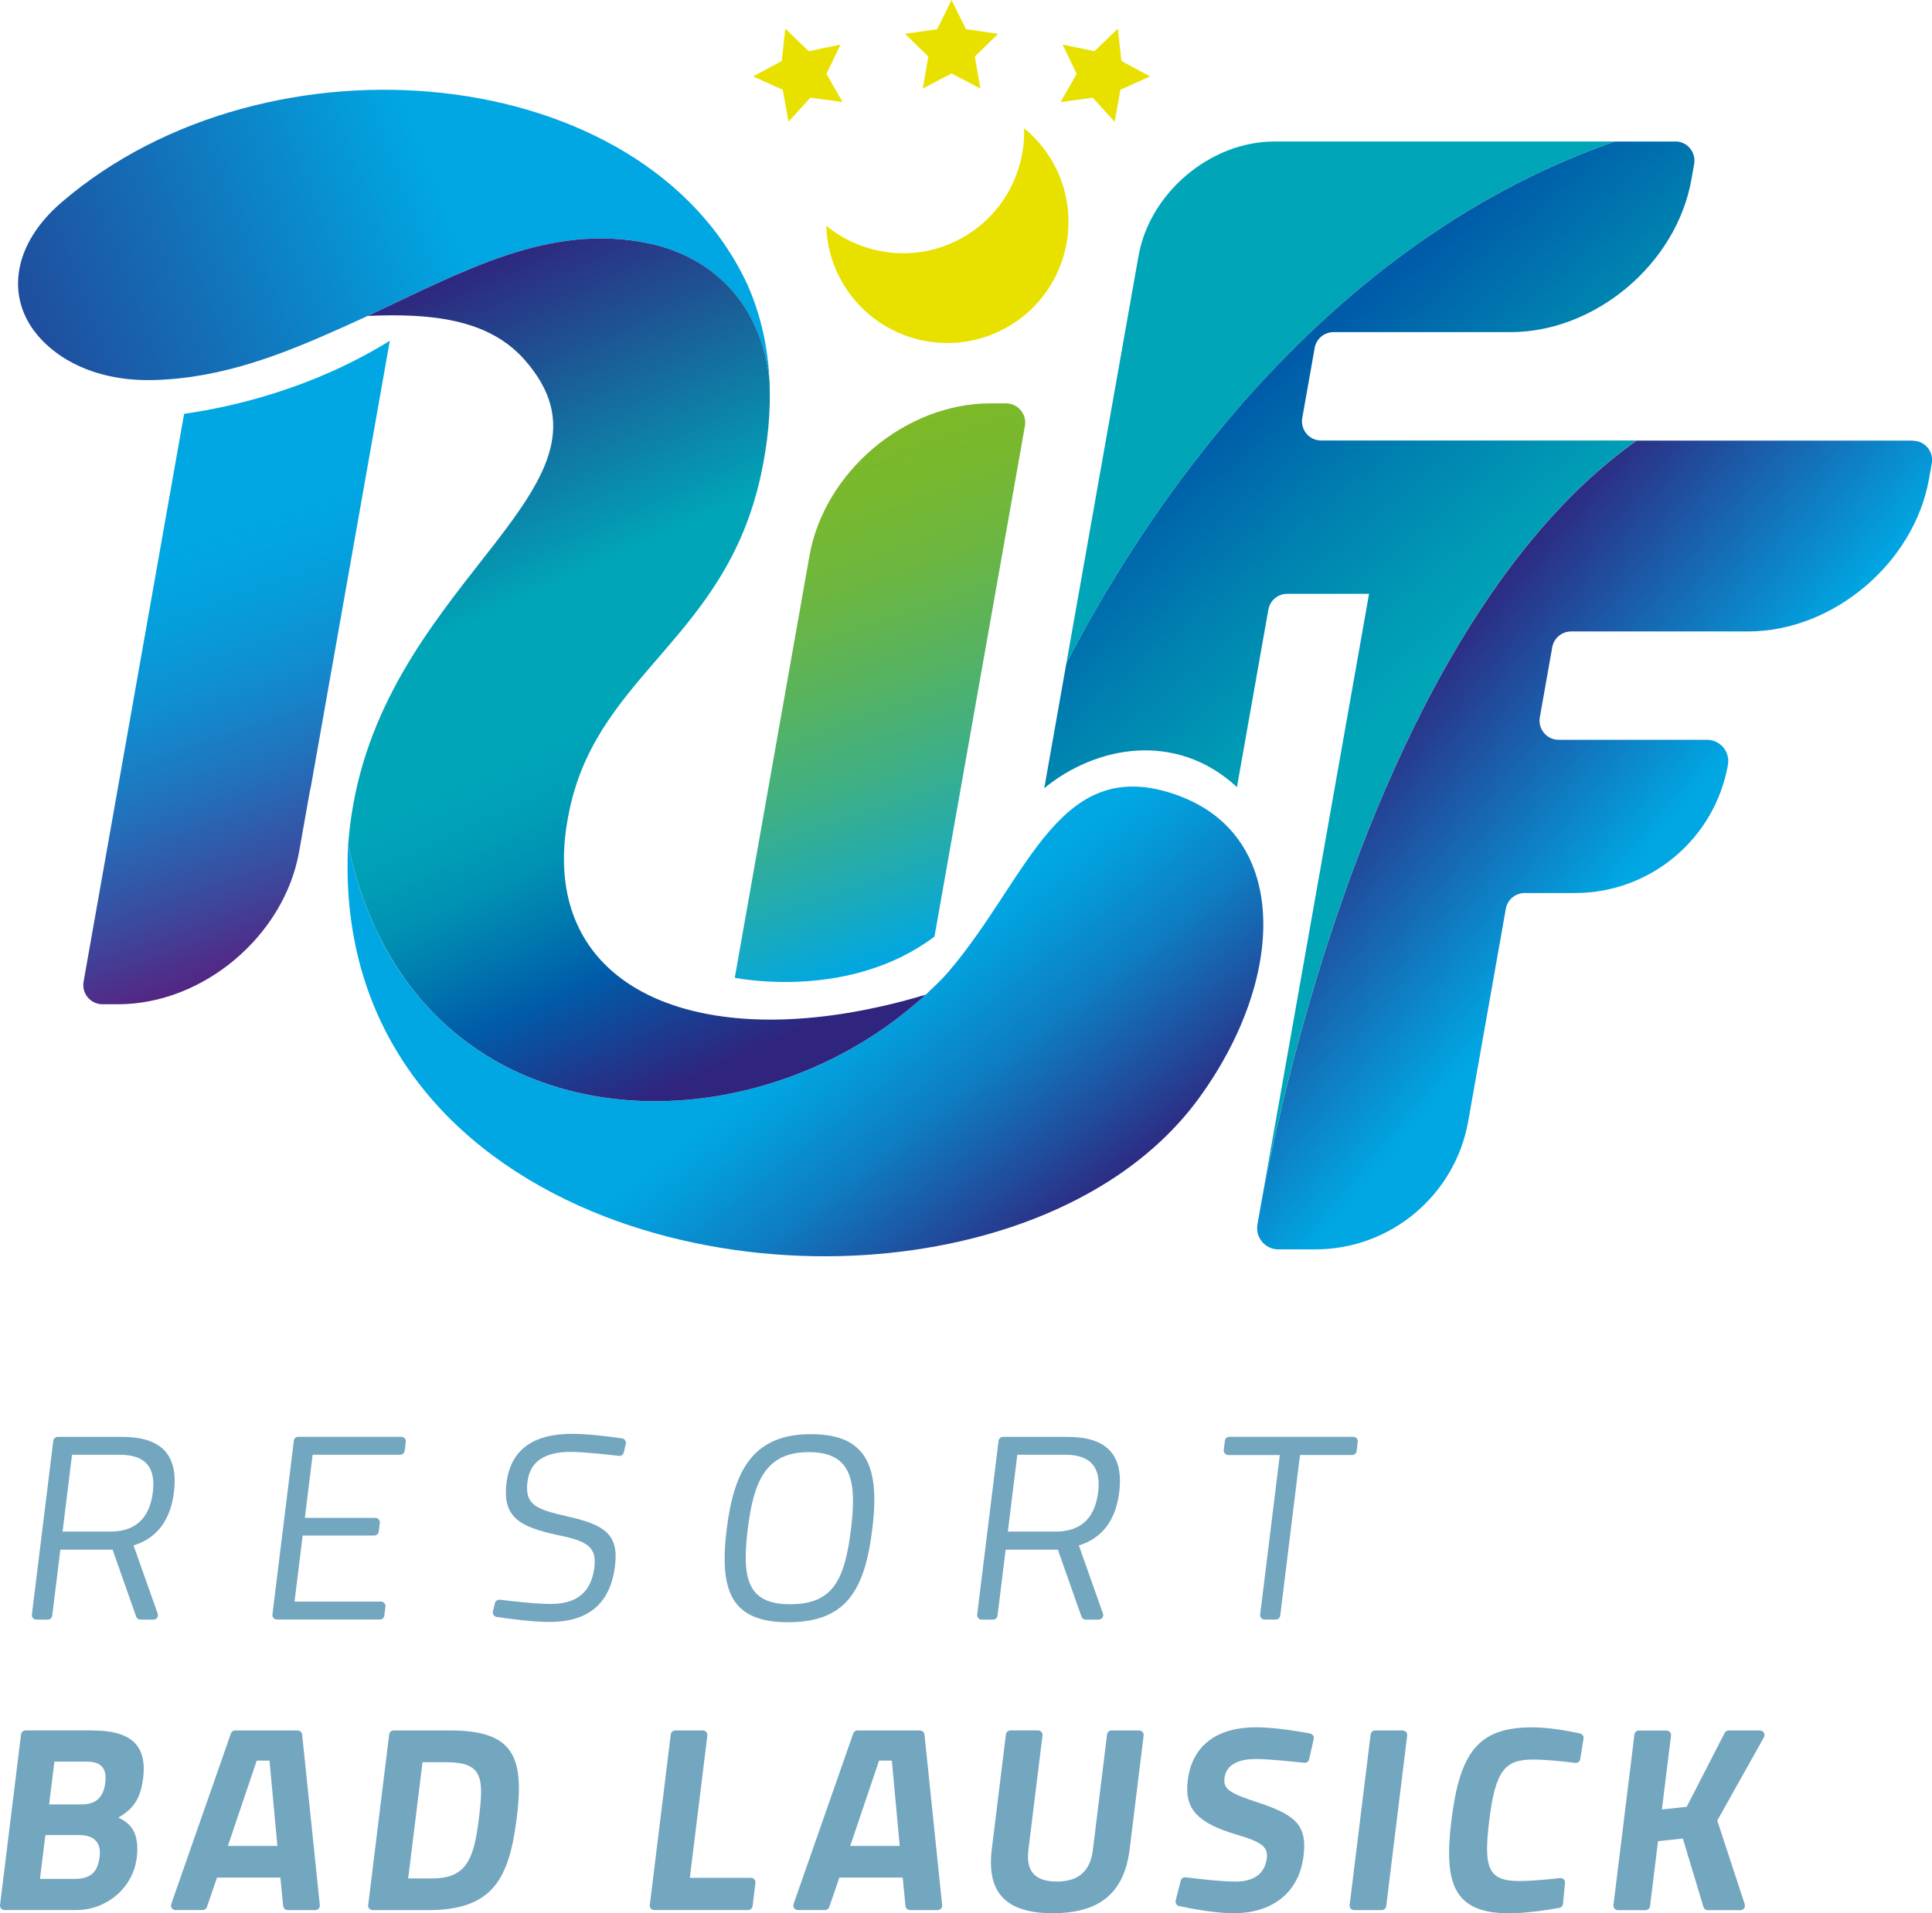
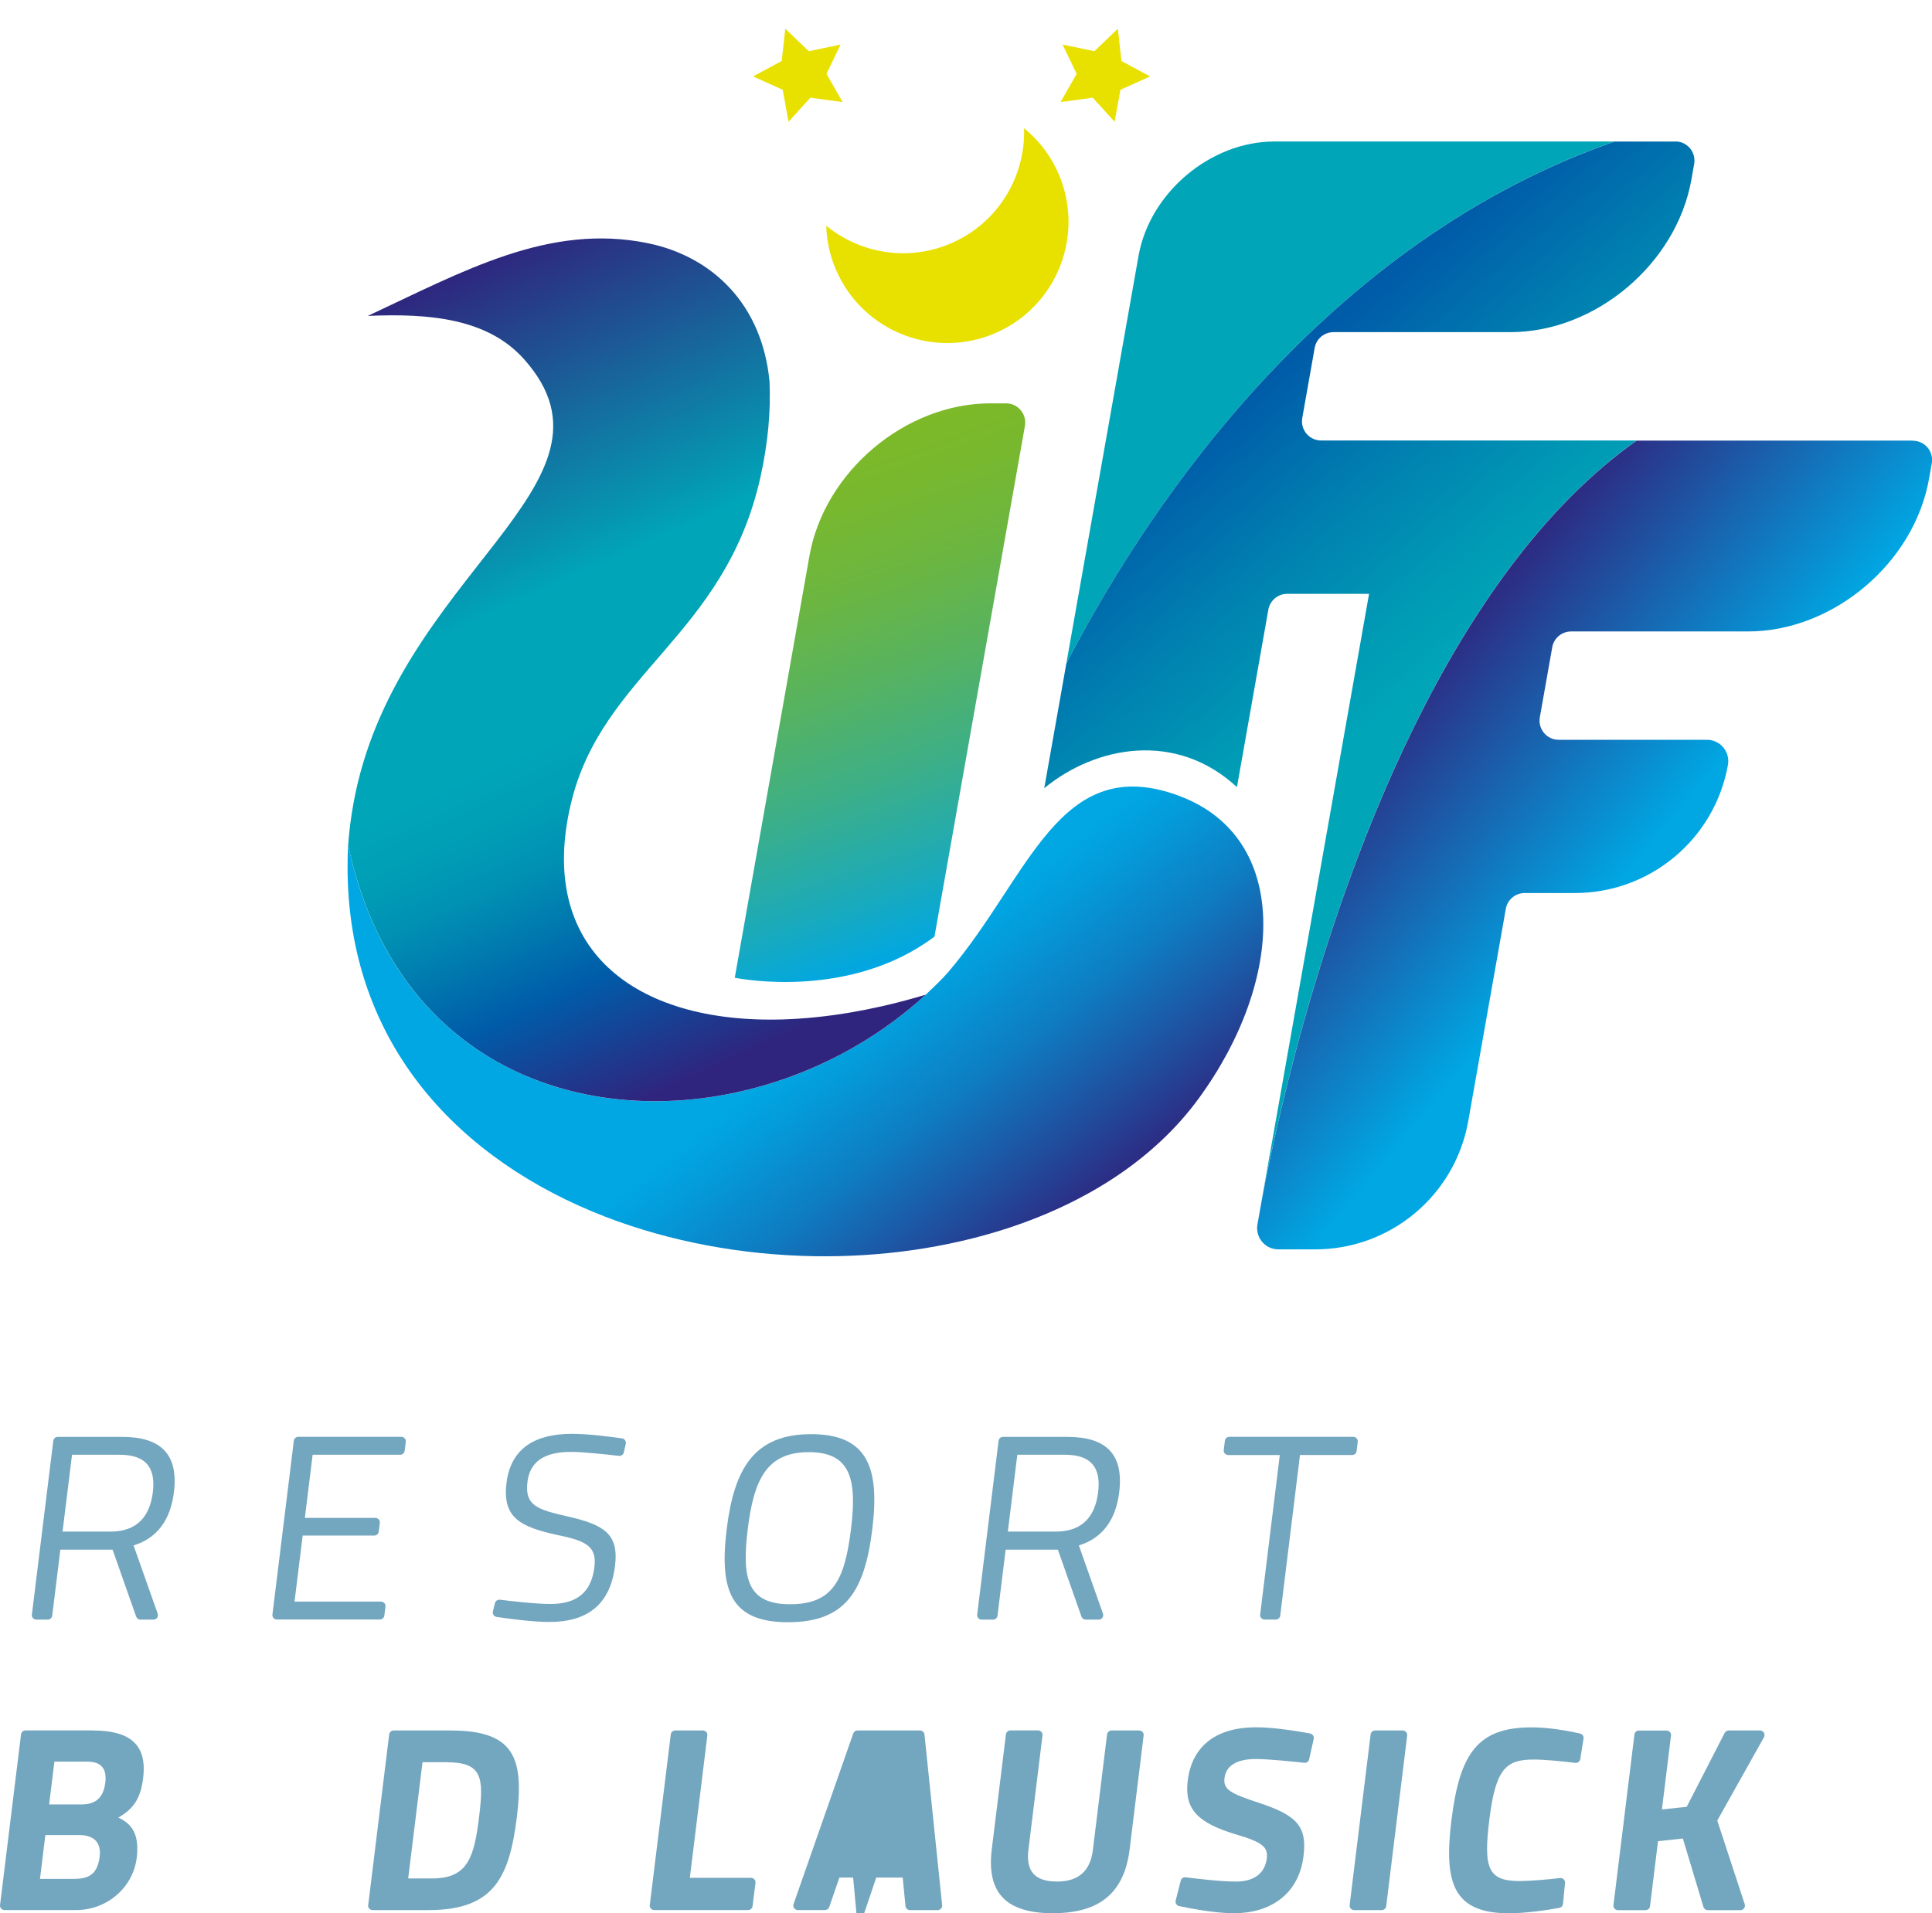
<svg xmlns="http://www.w3.org/2000/svg" xmlns:xlink="http://www.w3.org/1999/xlink" viewBox="0 0 362.94 359.51">
  <defs>
    <style>
      .cls-1 {
        fill: url(#Unbenannter_Verlauf_2);
      }

      .cls-2 {
        fill: #00a5b8;
      }

      .cls-3 {
        fill: url(#Unbenannter_Verlauf_30);
      }

      .cls-4 {
        fill: url(#Unbenannter_Verlauf_384);
      }

      .cls-5 {
        fill: url(#Unbenannter_Verlauf_349);
      }

      .cls-6 {
        fill: url(#Unbenannter_Verlauf_8);
      }

      .cls-7 {
        fill: #e8e100;
      }

      .cls-8 {
        fill: url(#Unbenannter_Verlauf_3-3);
      }

      .cls-9 {
        fill: url(#Unbenannter_Verlauf_143);
      }

      .cls-10 {
        fill: url(#Unbenannter_Verlauf_3);
      }

      .cls-11 {
        fill: #73a6bf;
      }

      .cls-12 {
        fill: url(#Unbenannter_Verlauf_10);
      }

      .cls-13 {
        fill: url(#Unbenannter_Verlauf_12);
      }

      .cls-14 {
        fill: url(#Unbenannter_Verlauf_3-2);
      }
    </style>
    <linearGradient id="Unbenannter_Verlauf_384" data-name="Unbenannter Verlauf 384" x1="204.13" y1="39.48" x2="280.85" y2="130.9" gradientUnits="userSpaceOnUse">
      <stop offset=".39" stop-color="#005ca9" />
      <stop offset=".6" stop-color="#007fb0" />
      <stop offset=".8" stop-color="#009ab5" />
      <stop offset=".91" stop-color="#00a5b8" />
    </linearGradient>
    <linearGradient id="Unbenannter_Verlauf_10" data-name="Unbenannter Verlauf 10" x1="239.68" y1="108.43" x2="311.66" y2="168.82" gradientUnits="userSpaceOnUse">
      <stop offset=".32" stop-color="#2f257e" />
      <stop offset=".92" stop-color="#00a7e3" />
    </linearGradient>
    <linearGradient id="Unbenannter_Verlauf_349" data-name="Unbenannter Verlauf 349" x1="62.45" y1="176.47" x2="28.62" y2="79.59" gradientUnits="userSpaceOnUse">
      <stop offset="0" stop-color="#542583" />
      <stop offset=".15" stop-color="#3b4a9e" />
      <stop offset=".34" stop-color="#2172bc" />
      <stop offset=".51" stop-color="#0f8fd1" />
      <stop offset=".66" stop-color="#04a0de" />
      <stop offset=".77" stop-color="#00a7e3" />
      <stop offset=".94" stop-color="#00a7e3" />
      <stop offset=".95" stop-color="#00a7e3" />
    </linearGradient>
    <linearGradient id="Unbenannter_Verlauf_3" data-name="Unbenannter Verlauf 3" x1="144.29" y1="68.77" x2="144.47" y2="69.16" gradientUnits="userSpaceOnUse">
      <stop offset="0" stop-color="#2d3784" />
      <stop offset=".33" stop-color="#00a5b8" />
      <stop offset=".58" stop-color="#00a5b8" />
      <stop offset=".81" stop-color="#2c62a8" />
      <stop offset=".96" stop-color="#2b317f" />
    </linearGradient>
    <linearGradient id="Unbenannter_Verlauf_3-2" data-name="Unbenannter Verlauf 3" x1="143.39" y1="63.02" x2="143.71" y2="63.73" xlink:href="#Unbenannter_Verlauf_3" />
    <linearGradient id="Unbenannter_Verlauf_3-3" data-name="Unbenannter Verlauf 3" x1="143.85" y1="65.59" x2="144.18" y2="66.34" xlink:href="#Unbenannter_Verlauf_3" />
    <linearGradient id="Unbenannter_Verlauf_2" data-name="Unbenannter Verlauf 2" x1="237.3" y1="223.41" x2="237.45" y2="223.63" gradientUnits="userSpaceOnUse">
      <stop offset=".47" stop-color="#005ca9" />
      <stop offset=".86" stop-color="#00a5b8" />
    </linearGradient>
    <linearGradient id="Unbenannter_Verlauf_12" data-name="Unbenannter Verlauf 12" x1="180.95" y1="176.06" x2="149.72" y2="86.63" gradientUnits="userSpaceOnUse">
      <stop offset="0" stop-color="#00a7e3" />
      <stop offset=".14" stop-color="#1aaabb" />
      <stop offset=".35" stop-color="#3daf87" />
      <stop offset=".55" stop-color="#58b35e" />
      <stop offset=".73" stop-color="#6cb640" />
      <stop offset=".89" stop-color="#78b82e" />
      <stop offset="1" stop-color="#7db928" />
    </linearGradient>
    <linearGradient id="Unbenannter_Verlauf_143" data-name="Unbenannter Verlauf 143" x1="138.06" y1="158.12" x2="220.45" y2="263.58" gradientUnits="userSpaceOnUse">
      <stop offset=".29" stop-color="#00a7e3" />
      <stop offset=".35" stop-color="#049bda" />
      <stop offset=".47" stop-color="#0e7dc2" />
      <stop offset=".61" stop-color="#204d9d" />
      <stop offset=".72" stop-color="#2f257e" />
    </linearGradient>
    <linearGradient id="Unbenannter_Verlauf_8" data-name="Unbenannter Verlauf 8" x1="91.03" y1="47.4" x2="-32.46" y2="94.52" gradientUnits="userSpaceOnUse">
      <stop offset=".03" stop-color="#00a7e3" />
      <stop offset=".43" stop-color="#156bb4" />
      <stop offset=".8" stop-color="#27388d" />
      <stop offset=".99" stop-color="#2f257e" />
    </linearGradient>
    <linearGradient id="Unbenannter_Verlauf_30" data-name="Unbenannter Verlauf 30" x1="77.45" y1="54.17" x2="144.6" y2="202.98" gradientUnits="userSpaceOnUse">
      <stop offset="0" stop-color="#2f257e" />
      <stop offset=".38" stop-color="#00a5b8" />
      <stop offset=".54" stop-color="#00a5b8" />
      <stop offset=".6" stop-color="#009fb6" />
      <stop offset=".67" stop-color="#0090b3" />
      <stop offset=".74" stop-color="#0077ae" />
      <stop offset=".81" stop-color="#005ca9" />
      <stop offset=".96" stop-color="#2f257e" />
    </linearGradient>
  </defs>
  <path class="cls-2" d="m239.38,26.59c-11.98,0-23.4,9.62-25.5,21.5l-13.56,76.57c12.89-24.96,45.56-77.65,102.18-97.79.26-.09.52-.18.78-.28h-.71s-63.19,0-63.19,0Z" />
  <path class="cls-4" d="m314.74,26.6c-2.58,0-6.6,0-11.46,0h0c-.26.09-.52.18-.78.28-56.62,20.14-89.29,72.82-102.18,97.78,0,0,0,0,0,0l-4.15,23.44c9.64-7.92,24.72-10.83,36.2-.2l5.9-33.35c.3-1.72,1.8-2.97,3.55-2.97h15.37s-16.96,95.82-16.96,95.82c0,0,0,0,0,0l-3.19,17.99c.72-3.84,1.94-9.89,3.73-17.4h0c.24-1,.49-2.02.75-3.07.03-.11.05-.21.08-.32.25-1.03.52-2.08.79-3.15.04-.15.08-.3.11-.45.25-.97.51-1.96.77-2.96.04-.15.08-.31.12-.46,9.39-35.26,28.92-89.9,64.04-114.81h-59.25c-2.24,0-3.93-2.03-3.54-4.23l2.33-13.16c.3-1.72,1.8-2.97,3.54-2.97h33.22c15.98,0,31.2-12.83,34.01-28.66l.52-2.94c.39-2.2-1.29-4.23-3.53-4.23Z" />
  <path class="cls-12" d="m359.35,82.79h-51.91c-35.12,24.9-54.65,79.55-64.04,114.81-.04.16-.08.31-.12.46-.27,1-.52,1.99-.77,2.96-.04.15-.08.3-.11.45-.27,1.07-.54,2.12-.79,3.15-.03.11-.05.21-.08.32-.26,1.05-.51,2.07-.75,3.07h0c-1.79,7.51-3.01,13.55-3.73,17.39l-.83,4.67c-.43,2.45,1.45,4.69,3.93,4.69h6.92c14.16,0,26.28-10.16,28.75-24.1l7.06-39.89c.3-1.72,1.8-2.97,3.55-2.97h9.43c14.16,0,26.28-10.16,28.75-24.1.43-2.44-1.45-4.69-3.93-4.69h-27.87c-2.24,0-3.93-2.03-3.54-4.23l2.33-13.16c.3-1.72,1.8-2.97,3.55-2.97h33.22c15.98,0,31.2-12.83,34.01-28.66l.52-2.94c.39-2.2-1.29-4.23-3.53-4.23Z" />
  <g>
    <path class="cls-11" d="m11.34,291.17l-1.53,12.41c-.05.43-.41.75-.84.75h-2.14c-.51,0-.91-.45-.84-.95l4.02-32.64c.05-.43.41-.75.84-.75h12.05c7.25,0,10.66,3.18,9.77,10.42-.62,5.06-3.06,8.59-7.58,9.98l4.53,12.81c.2.55-.21,1.13-.8,1.13h-2.44c-.36,0-.68-.23-.8-.57l-4.43-12.58h-9.8Zm11.14-17.82h-8.95l-1.78,14.44h9c5.2,0,7.43-3.08,7.96-7.39.58-4.71-1.38-7.05-6.23-7.05Z" />
    <path class="cls-11" d="m56.05,269.98h19.34c.51,0,.91.45.84.95l-.21,1.67c-.05.43-.41.75-.84.75h-16.45l-1.46,11.86h13.24c.51,0,.91.45.84.95l-.2,1.62c-.05.43-.41.75-.84.75h-13.45l-1.53,12.41h16.24c.51,0,.91.45.84.95l-.21,1.67c-.05.43-.41.75-.84.75h-19.34c-.51,0-.91-.45-.84-.95l4.02-32.64c.05-.43.41-.75.84-.75Z" />
    <path class="cls-11" d="m117.19,272.91c-.1.42-.49.7-.92.65-1.86-.22-6.68-.75-8.99-.75-4.9,0-7.71,1.74-8.19,5.61-.55,4.47,1.76,5.21,7.64,6.55,6.71,1.54,9.55,3.23,8.81,9.23-.93,7.59-5.5,10.57-12.35,10.57-3.17,0-7.92-.65-9.9-.95-.5-.07-.82-.56-.69-1.05l.38-1.54c.1-.42.5-.69.93-.64,1.84.23,6.67.8,9.5.8,4.9,0,7.66-2.13,8.25-6.9.48-3.87-1.44-4.96-6.96-6.06-6.96-1.54-10.35-3.23-9.55-9.78.82-6.65,5.54-9.23,12.29-9.23,3.15,0,7.54.58,9.42.86.49.07.81.55.7,1.03l-.37,1.59Z" />
    <path class="cls-11" d="m136.52,287.3c1.39-11.31,5.14-17.82,15.84-17.82s12.91,6.4,11.51,17.82c-1.45,11.81-5.11,17.52-15.86,17.52s-12.91-6.01-11.49-17.52Zm23.35,0c1.14-9.28-.02-14.44-7.92-14.44s-10.33,5.11-11.48,14.44c-1.15,9.38-.04,14.14,7.96,14.14s10.25-4.47,11.44-14.14Z" />
    <path class="cls-11" d="m188.92,291.17l-1.53,12.41c-.05.43-.41.75-.84.75h-2.14c-.51,0-.91-.45-.84-.95l4.02-32.64c.05-.43.41-.75.84-.75h12.05c7.25,0,10.66,3.18,9.77,10.42-.62,5.06-3.06,8.59-7.58,9.98l4.53,12.81c.2.55-.21,1.13-.8,1.13h-2.44c-.36,0-.68-.23-.8-.57l-4.43-12.58h-9.8Zm11.14-17.82h-8.95l-1.78,14.44h9c5.2,0,7.43-3.08,7.96-7.39.58-4.71-1.38-7.05-6.23-7.05Z" />
    <path class="cls-11" d="m230.93,269.98h23.29c.51,0,.91.45.84.95l-.21,1.72c-.05.43-.41.75-.84.75h-9.8l-3.71,30.17c-.05.43-.41.75-.84.75h-2.09c-.51,0-.91-.45-.84-.95l3.69-29.97h-9.69c-.51,0-.91-.45-.84-.95l.21-1.72c.05-.43.41-.75.84-.75Z" />
    <path class="cls-11" d="m17.39,325.16c6.85,0,10.29,2.48,9.5,8.93-.47,3.82-1.76,5.76-4.67,7.44,2.67,1.21,3.92,3.22,3.49,7.35-.6,5.74-5.6,10.02-11.38,10.02H.85c-.51,0-.91-.45-.84-.95l3.94-32.05c.05-.43.41-.75.84-.75h12.6Zm-8.87,19.65l-1.01,8.24h6.3c2.85,0,4.5-.84,4.91-4.17.34-2.78-1.15-4.07-3.9-4.07h-6.3Zm1.7-13.8l-.99,8.04h6.15c2.7,0,4.07-1.39,4.4-4.07.34-2.78-.86-3.97-3.46-3.97h-6.1Z" />
-     <path class="cls-11" d="m44.18,325.16h11.73c.44,0,.8.33.85.76l3.32,32.05c.05.5-.34.94-.85.94h-5.19c-.44,0-.8-.33-.85-.77l-.52-5.34h-11.9l-1.9,5.53c-.12.34-.44.57-.8.57h-5.1c-.59,0-1-.58-.8-1.13l11.21-32.05c.12-.34.44-.57.8-.57Zm-1.37,21.69h9.3l-1.48-16.03h-2.4l-5.42,16.03Z" />
    <path class="cls-11" d="m69.17,357.96l3.94-32.05c.05-.43.41-.75.84-.75h10.7c11.85,0,13.83,5.01,12.45,16.23-1.42,11.51-4.41,17.52-16.61,17.52h-10.49c-.51,0-.91-.45-.84-.95Zm14.75-26.84h-4.55l-2.69,21.84h4.55c6.7,0,7.85-4.07,8.77-11.56.91-7.39.62-10.27-6.09-10.27Z" />
    <path class="cls-11" d="m122.07,357.96l3.94-32.05c.05-.43.41-.75.84-.75h5.19c.51,0,.91.45.84.95l-3.29,26.74h11.49c.51,0,.91.45.84.95l-.54,4.35c-.05.43-.41.75-.84.75h-17.64c-.51,0-.91-.45-.84-.95Z" />
-     <path class="cls-11" d="m161.09,325.16h11.73c.44,0,.8.33.85.76l3.32,32.05c.05.5-.34.94-.85.94h-5.19c-.44,0-.8-.33-.85-.77l-.52-5.34h-11.9l-1.9,5.53c-.12.34-.44.57-.8.57h-5.1c-.59,0-1-.58-.8-1.13l11.21-32.05c.12-.34.44-.57.8-.57Zm-1.37,21.69h9.3l-1.48-16.03h-2.4l-5.42,16.03Z" />
+     <path class="cls-11" d="m161.09,325.16h11.73c.44,0,.8.33.85.76l3.32,32.05c.05.5-.34.94-.85.94h-5.19c-.44,0-.8-.33-.85-.77l-.52-5.34h-11.9l-1.9,5.53c-.12.34-.44.57-.8.57h-5.1c-.59,0-1-.58-.8-1.13l11.21-32.05c.12-.34.44-.57.8-.57Zm-1.37,21.69h9.3h-2.4l-5.42,16.03Z" />
    <path class="cls-11" d="m198.52,353.55c4.05,0,6.29-1.94,6.78-5.91l2.67-21.73c.05-.43.41-.75.84-.75h5.19c.51,0,.91.45.84.95l-2.04,16.59-.59,4.79c-.13,1.05-.32,2.03-.57,2.94-1.75,6.34-6.42,9.07-13.86,9.07-6.89,0-10.83-2.35-11.52-7.74-.16-1.26-.15-2.68.05-4.27l.59-4.77,2.07-16.82c.05-.43.41-.75.84-.75h5.19c.51,0,.91.45.84.95l-2.65,21.53c-.49,4.02,1.27,5.91,5.32,5.91Z" />
    <path class="cls-11" d="m245.94,330.57c-.09.42-.49.71-.92.66-1.88-.2-6.78-.71-9.1-.71-3.7,0-5.61,1.34-5.89,3.57-.26,2.13,1,2.88,6.48,4.67,7.06,2.33,9.06,4.37,8.37,9.97-.9,7.34-6.38,10.77-13.08,10.77-3.63,0-8.38-.94-10.3-1.35-.47-.1-.76-.57-.64-1.04l.95-3.73c.11-.42.5-.69.93-.63,1.82.23,6.57.8,9.4.8,3.7,0,5.51-1.74,5.84-4.37.26-2.08-.83-3.03-5.56-4.42-7.38-2.18-9.96-4.76-9.3-10.17.86-7,5.93-10.03,12.83-10.03,3.54,0,8.26.81,10.17,1.17.47.09.77.55.67,1.02l-.86,3.81Z" />
    <path class="cls-11" d="m258.32,325.16h5.19c.51,0,.91.45.84.95l-3.94,32.05c-.05.43-.41.75-.84.75h-5.19c-.51,0-.91-.45-.84-.95l3.94-32.05c.05-.43.41-.75.84-.75Z" />
    <path class="cls-11" d="m293.62,357.74c-.04.38-.31.68-.69.75-2.48.47-6.57,1.02-9.42,1.02-10.5,0-12.3-5.66-10.85-17.47,1.58-12.8,5.05-17.47,15.15-17.47,3.15,0,6.81.66,9.02,1.16.44.1.72.52.65.96l-.62,3.85c-.07.45-.49.77-.94.71-2.34-.31-5.84-.63-7.85-.63-5.25,0-7.13,1.84-8.3,11.41-1.12,9.08-.2,11.42,5.7,11.42,1.96,0,5.36-.29,7.59-.56.54-.07,1,.39.94.93l-.38,3.91Z" />
    <path class="cls-11" d="m316.13,345.46l-4.66.5-1.5,12.21c-.05.43-.41.75-.84.75h-5.19c-.51,0-.91-.45-.84-.95l3.94-32.05c.05-.43.41-.75.84-.75h5.19c.51,0,.91.45.84.95l-1.71,13.88,4.66-.5,7.13-13.88c.15-.28.44-.46.76-.46h5.88c.65,0,1.06.7.74,1.27l-8.77,15.66,5.16,15.71c.18.55-.23,1.12-.81,1.12h-6.14c-.38,0-.71-.25-.81-.61l-3.86-12.84Z" />
  </g>
  <g>
-     <path class="cls-5" d="m34.59,77.75l-18.89,106.72c-.39,2.2,1.31,4.23,3.54,4.23h2.94c15.98,0,31.2-12.83,34.01-28.66l2.02-11.39c.05-.26.13-.51.18-.77l14.84-83.85c-14.31,8.85-29.01,12.34-38.63,13.73Z" />
    <path class="cls-10" d="m144.34,68.62c.02.22.05.43.07.65-.02-.22-.05-.43-.07-.65Z" />
    <path class="cls-14" d="m143.65,63.89c-.04-.23-.08-.47-.12-.71-.03-.14-.07-.27-.1-.41.08.37.16.74.23,1.12Z" />
    <path class="cls-8" d="m143.9,65.33c.06.4.13.79.19,1.2-.06-.4-.12-.8-.19-1.2Z" />
    <path class="cls-1" d="m237.33,223.74s.01.02.02.03c.03-.16.06-.29.09-.45-.01,0-.02.01-.03.02l-.07.41Z" />
    <path class="cls-13" d="m175.55,175.98l16.99-95.96c.39-2.2-1.31-4.23-3.54-4.23h-2.94c-15.98,0-31.2,12.83-34,28.66l-14.03,79.27c1.28.26,21.79,4.11,37.53-7.74Z" />
    <path class="cls-9" d="m221.56,149.56c-22.67-8.46-28.16,15.26-43.44,33.11-1.2,1.4-2.88,2.96-4.23,4.25-.14.13-.29.26-.43.39-.03.03-.08.05-.12.08-.81.73-1.62,1.45-2.46,2.14-4.05,3.34-8.43,6.23-13.02,8.64-3.84,2.02-7.83,3.7-11.91,5.03-6.75,2.21-13.74,3.46-20.66,3.69-7.48.24-14.88-.72-21.82-2.97-4.81-1.56-9.4-3.75-13.65-6.58-3.42-2.29-6.62-5-9.52-8.15-3.51-3.81-6.6-8.27-9.13-13.4-.38-.78-.75-1.57-1.11-2.37-1.14-2.56-2.14-5.27-3.01-8.15-.52-1.74-.99-3.53-1.41-5.38-.09-.39-.17-.78-.25-1.18,0,0,0,0,0-.01,0,0,0,0,0,0,0,.14-.01.28-.02.42-.01.26-.02.52-.03.78-.01.37-.02.75-.03,1.12-.01.58-.02,1.15-.02,1.72-.03,16.9,5.34,30.84,14.19,41.86,8.66,10.78,20.65,18.77,34.16,24,12.27,4.74,25.8,7.21,39.25,7.44,12.53.21,24.98-1.54,36.27-5.21,7.65-2.49,14.76-5.86,21.01-10.11,5.84-3.98,10.92-8.73,14.96-14.24,16.4-22.4,17.25-49.14-3.57-56.91Z" />
    <path class="cls-7" d="m198.38,31.62c-1.48-3.01-3.56-5.53-6-7.53.27,8.65-4.41,17.07-12.68,21.15-8.27,4.08-17.8,2.65-24.49-2.83.1,3.15.83,6.33,2.32,9.34,5.56,11.28,19.21,15.92,30.49,10.36,11.28-5.56,15.92-19.21,10.36-30.49Z" />
    <g>
      <polygon class="cls-7" points="147.52 5.39 151.93 9.62 157.91 8.37 155.26 13.88 158.29 19.18 152.23 18.36 148.13 22.88 147.04 16.87 141.47 14.36 146.85 11.46 147.52 5.39" />
-       <polygon class="cls-7" points="178.76 0 181.46 5.48 187.51 6.36 183.13 10.62 184.17 16.64 178.76 13.8 173.35 16.64 174.39 10.62 170.01 6.36 176.06 5.48 178.76 0" />
      <polygon class="cls-7" points="210 5.39 210.67 11.46 216.05 14.36 210.48 16.87 209.39 22.88 205.28 18.36 199.23 19.18 202.26 13.88 199.61 8.37 205.59 9.62 210 5.39" />
    </g>
-     <path class="cls-6" d="m28.89,71.41c13.34-.35,24.88-5.17,35.61-9.96,19.96-8.91,37.05-19.86,57.15-15.76,12.15,2.48,21.6,11.51,22.92,26.16-.28-6.83-1.76-12.94-4.15-18.34C120.9,11.35,50.25,4.73,11.55,38.03c-9.02,7.76-10.26,17.2-5.2,24.06,3.94,5.34,11.68,9.61,22.54,9.32Z" />
    <path class="cls-3" d="m65.4,158.7c.08.4.17.79.25,1.18.41,1.85.88,3.65,1.41,5.38.86,2.87,1.87,5.59,3.01,8.15.36.81.73,1.6,1.11,2.37,2.54,5.13,5.62,9.59,9.13,13.4,2.9,3.15,6.1,5.86,9.52,8.15,4.24,2.84,8.83,5.02,13.65,6.58,6.94,2.25,14.34,3.21,21.82,2.97,6.92-.22,13.9-1.48,20.66-3.69,4.08-1.33,8.07-3.02,11.91-5.03,4.59-2.41,8.97-5.3,13.02-8.64,1.02-.84,2.03-1.72,3.01-2.62-.69.21-1.37.4-2.05.6-4.2,1.19-8.3,2.11-12.26,2.78-4.31.72-8.46,1.14-12.42,1.27-28.22.87-46.38-13.44-39.92-40.55,5.85-24.56,28.94-31.42,35.61-61.37,1.43-6.44,1.95-12.42,1.7-17.95-1.38-14.55-10.8-23.53-22.9-25.99-18.55-3.78-34.54,5.25-52.57,13.67,11.74-.51,22.57.52,29.36,8.14,20.95,23.52-24.43,40.33-32.11,83.79-.45,2.52-.75,4.99-.93,7.41Z" />
  </g>
</svg>